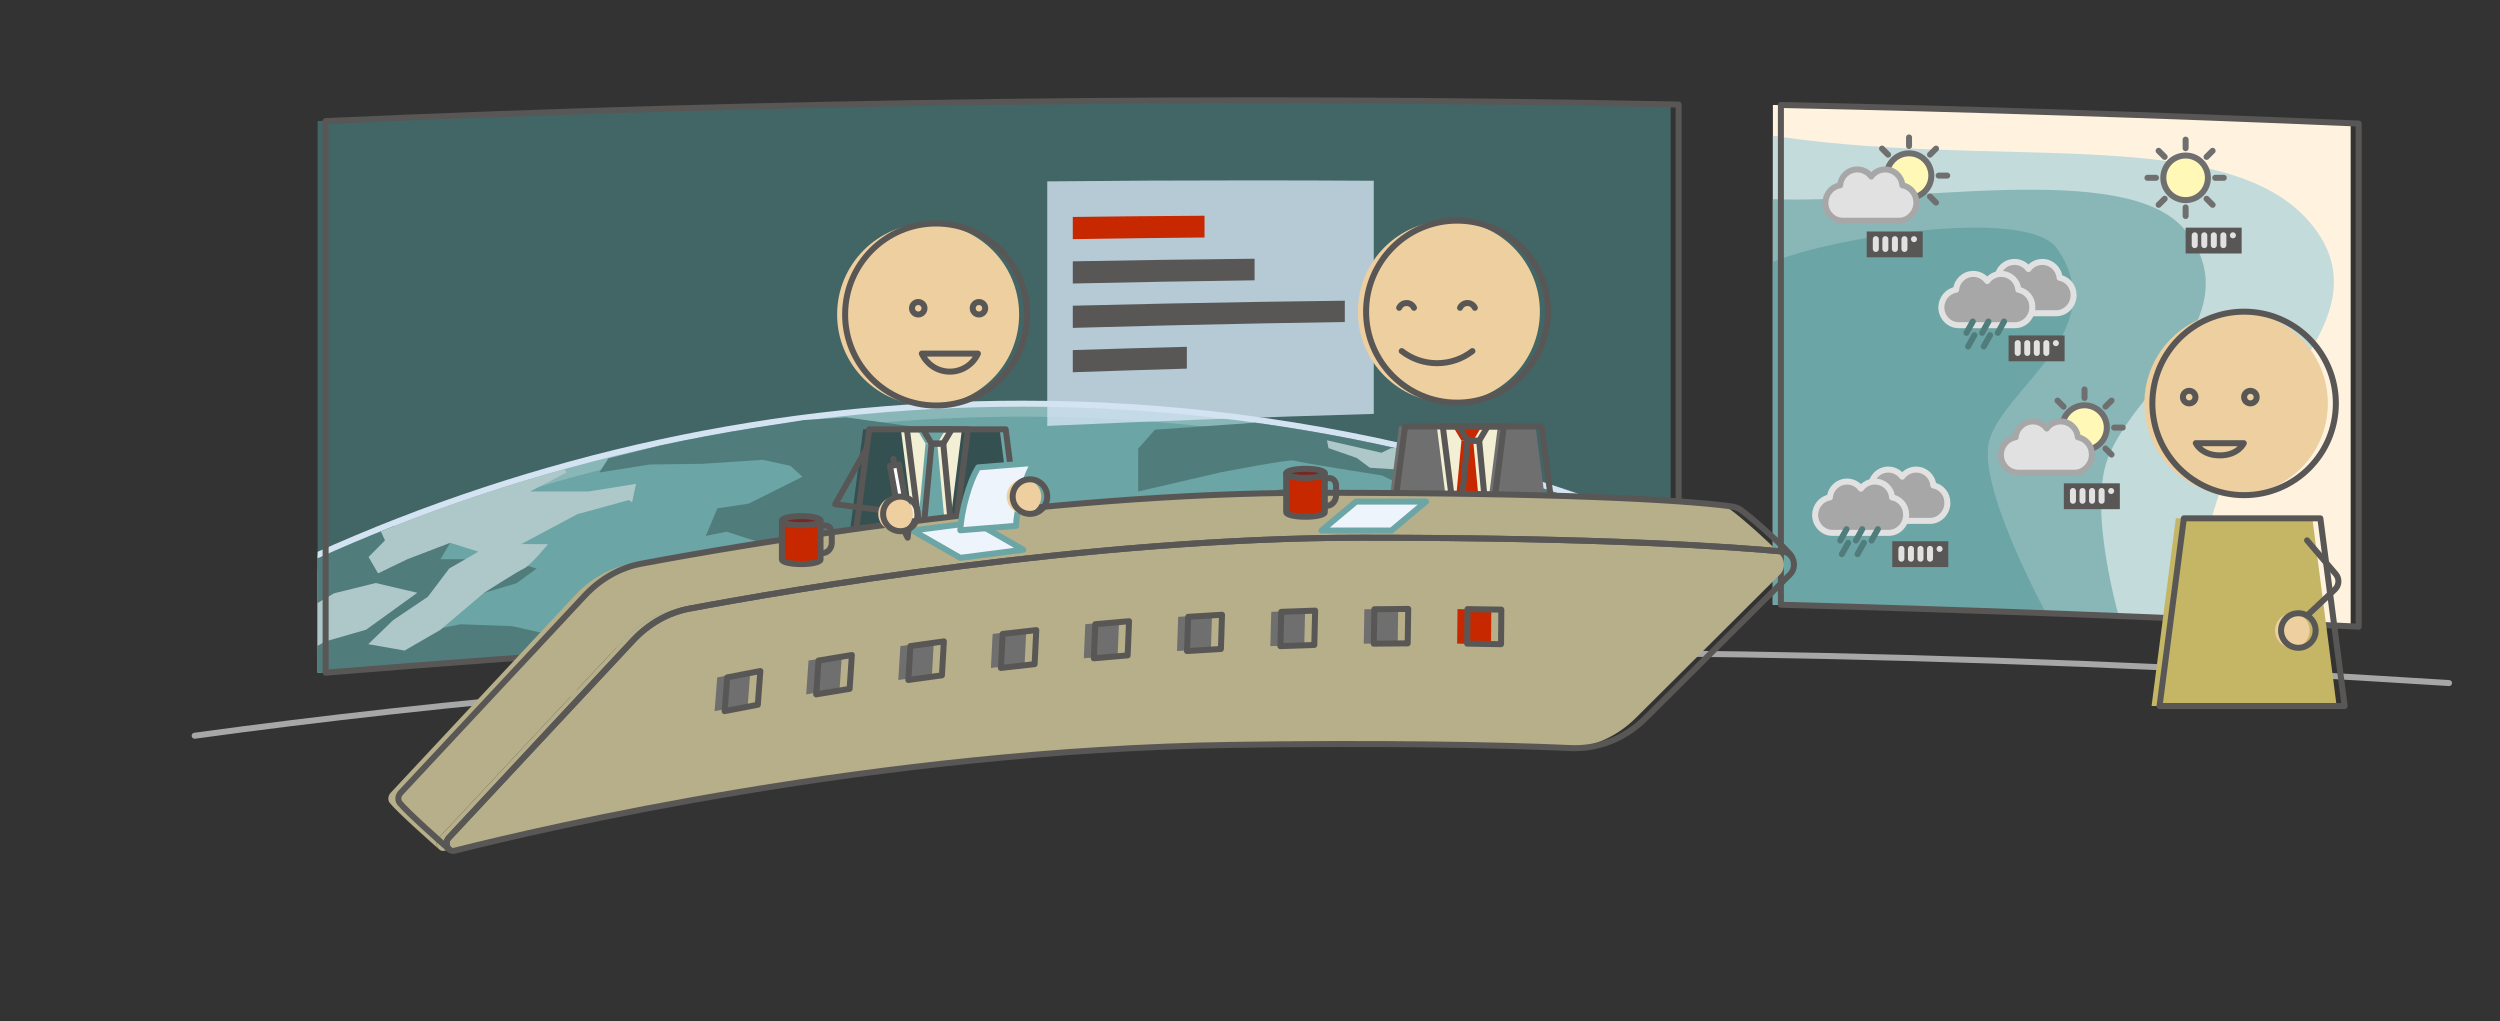
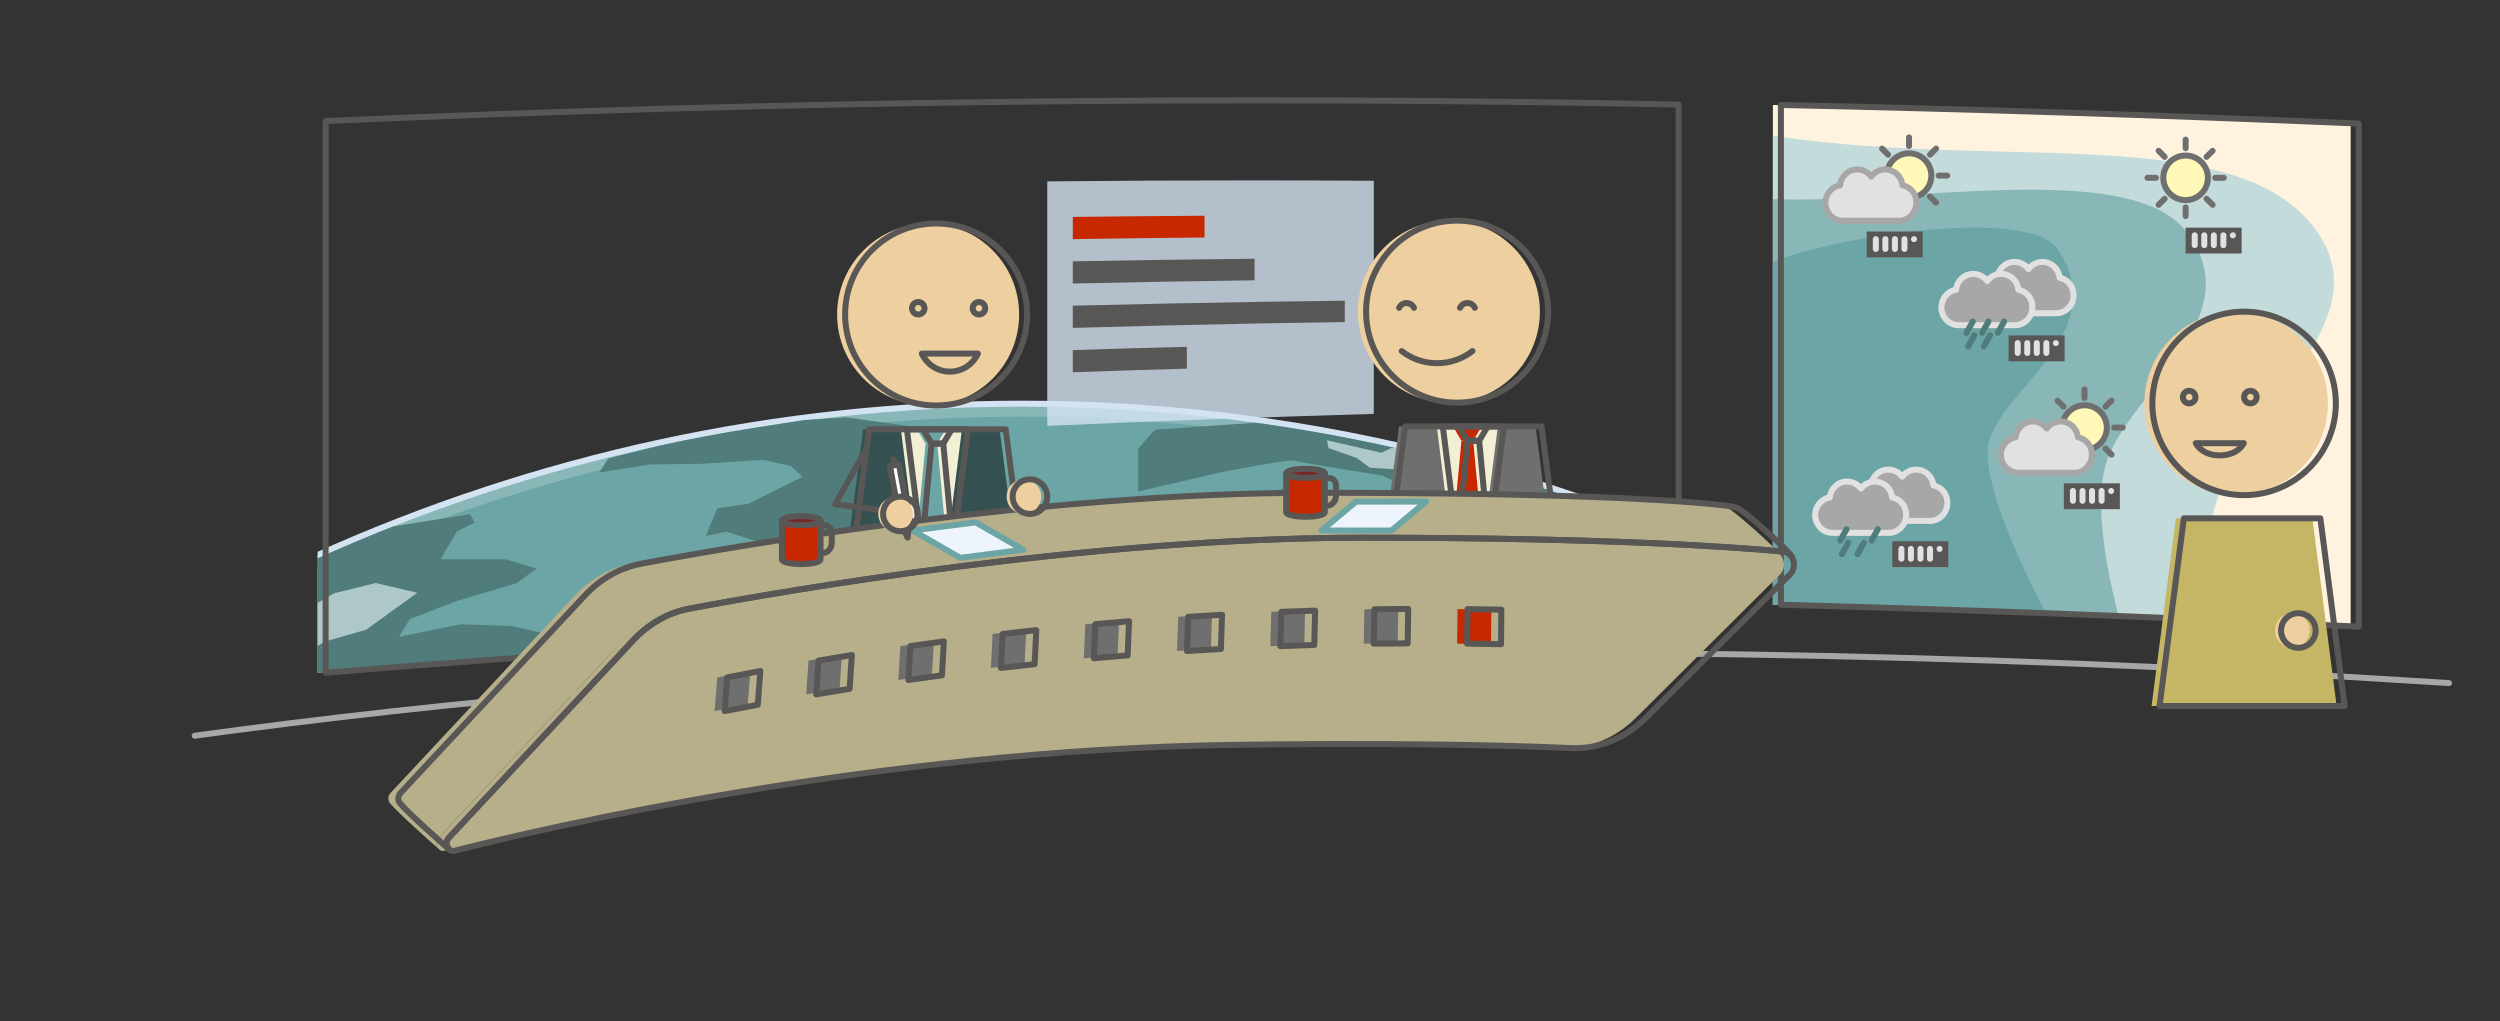
<svg xmlns="http://www.w3.org/2000/svg" id="Ebene_2" viewBox="0 0 1249.06 510.36">
  <rect x="0" y="0" width="1249.06" height="510.36" fill="#333333" stroke="none" />
  <defs>
    <clipPath id="clippath">
      <path d="M834.69,52.24v251.39c-226.07,3.18-451.65,14.02-676,32.46V60.5c224.99-10.04,450.54-12.8,676-8.26Z" style="fill:none;" />
    </clipPath>
    <clipPath id="clippath-1">
      <path d="M1174.45,61.72v251.38c-99.08-4.83-195.28-8.46-288.67-10.95V52.45c93.49,2,189.68,5.07,288.67,9.28Z" style="fill:none;" />
    </clipPath>
  </defs>
  <g id="Ebene_1-2">
    <path d="M97.26,367.59c247.01-33.94,624.26-58.66,1126.32-26.32" style="fill:none; stroke:#a7a7a7; stroke-linecap:round; stroke-linejoin:round; stroke-width:3px;" />
    <g style="clip-path:url(#clippath);">
-       <rect x="134.12" width="726.72" height="326.26" style="fill:#426565;" />
      <path d="M91.85,508.86v-197.88l.77-.43c20.84-11.64,42.46-22.54,64.27-32.42,55.31-25.03,113.42-44.23,172.72-57.05,59.54-12.88,120.52-19.4,181.27-19.4,72.55,0,144.84,9.28,214.87,27.57,33.29,8.7,66.46,19.57,98.57,32.32l.95.38v246.92H91.85Z" style="fill:#89b7b7;" />
      <path d="M510.88,203.18c72.42,0,144.59,9.26,214.49,27.52,33.38,8.72,66.25,19.5,98.4,32.26v244.4H93.35v-195.5c20.91-11.68,42.33-22.48,64.16-32.36,55.17-24.97,113.18-44.14,172.42-56.95,59.42-12.85,120.3-19.37,180.95-19.37M510.88,200.18c-60.85,0-121.94,6.54-181.58,19.44-59.41,12.85-117.62,32.07-173.02,57.15-21.85,9.89-43.51,20.81-64.39,32.47l-1.54.86v200.26h736.42v-249.44l-1.89-.75c-32.17-12.77-65.4-23.66-98.75-32.37-70.15-18.33-142.57-27.62-215.25-27.62h0Z" style="fill:#d3e3f2;" />
      <path d="M827.63,269.88v232.48H88.93v-182.27c220.66-125.89,492.91-149.76,738.7-50.21Z" style="fill:#6ca5a5;" />
      <path d="M0,372.26c48.85-36.37,101.85-67.58,157.5-92.77,12.86-5.82,25.88-11.33,39.03-16.51l38.29-6.08,2.38,4.11-8.97,4.6-8.17,13.79h32.36l15.71,4.65-10.05,7.34-29.85,8.87-23.57,9.11-5.34,8.8,30.79-6.28,25.77.94,27.96,6.28-16.65,22.88-47.13,24.82-89.55,4.77-71.01-16.65" style="fill:#517c7c;" />
      <path d="M846.79,272.47c-39.44-16.99-80.03-30.96-121.42-41.77-32.3-8.44-65.08-14.95-98.15-19.52l-50.15,3.49-8.41,9.49v21.4l40.82-9.48s35.28-6.88,37.04-5.98,43.89,7.43,43.89,7.43l28.18,13.39-40.36-5.36-38.39-1.04-20.61,5.25-29.76,8.39v15.5l24.86,2.88,49.42-.87,18.83,12.41,17.78,23.03,140.86,29.91s34.8-55.94,5.56-68.54Z" style="fill:#517c7c;" />
      <path d="M329.92,222.55c15.53-3.36,31.16-6.29,46.86-8.78l24.92-3.9,20.97-1.37,44.32,6.16,3.49,6.04-16.71,3.45-20.32-1.43,5.52,9.56,17.47,3.78,12.03,20.84s.6,18.67-.39,18.75-16.32-8.59-16.32-8.59l-20.92-1.44-9.67,4.41-.81,9.61,13.6,23.55-8.51,15.54-33.17-9.33-17.19-6.01-12.01-15.32,7.37-8.34s8.97-9.3,7.97-9.31-15.34-4.79-15.34-4.79l-10.45,2.13,5.79-13.78,15.66-2.35,26.83-13.43-5.96-5.46-13.87-3-30.37,2-25.99.33-25.31,4,4.56-7.04,25.94-6.48Z" style="fill:#517c7c;" />
-       <path d="M213.76,298.16l-17.33,11.68-12.44,12,18.15,3.19,17.85-10.31,21.78-18.49s16.89-10.84,20-12.18c3.11-1.34,12-12.18,12-12.18l-13.33-.04,28-14.94,25.78-7.06,1.6,1.07,1.95-9.17-23.56,3.8h-29.33l18.22-9.48-1.23-1.64c-31.08,8.63-61.7,19.01-91.59,31.06l2.06,4.54-8.19,8.27,4.73,8.19,14.67-7.09,21.36-8.18,14.1,4.42-14.56,8.41-10.67,14.1Z" style="fill:#aec8c9;" />
      <path d="M55.8,387.71l12.05-3.11,5.96-10.28,23.44-11.09,14.61-2.12,3.21-10.87,14.07-11.06,33.51-18.74,20.29-5.84,25.55-18.44-20.78-4.87-20.83,5.14-24.96,14.74-30.26,24.5-31.79,11.93-1.7.28c-11.41,9-22.59,18.29-33.53,27.86l11.15,11.98Z" style="fill:#aec8c9;" />
      <path d="M677.87,228.82l6.58,4.89,18.25,1.14,2.71,1,19.91,7.09,26.88,15.52s14.9,4.48,10.45-.36c-4.44-4.84-9.33-12.84-9.33-12.84,0,0,7.56,1.33,10.22,2.22,0,0,.3-2.67.38-5.72-12.77-3.99-25.62-7.69-38.55-11.07-9.37-2.45-18.79-4.72-28.23-6.85-1.39.04-2.18.06-2.18.06l-4.74,2.32-27.23-6.23.76,3.91,14.12,4.9Z" style="fill:#aec8c9;" />
    </g>
    <path d="M686.37,90.31v116.48c-54.35,1.56-108.75,3.56-163.14,6v-122.17c33.75-.33,67.44-.5,101.04-.5,20.63,0,41.35.06,62.1.19Z" style="fill:#d3e3f2; opacity:.8;" />
    <path d="M601.81,107.78v10.88c-21.91.2-43.85.47-65.82.82v-11.09c21.97-.27,43.91-.48,65.82-.61Z" style="fill:#c82800;" />
    <path d="M626.82,129.26v10.79c-30.23.39-60.52.93-90.83,1.6v-11.09c30.32-.57,60.61-1,90.83-1.3Z" style="fill:#585756;" />
    <path d="M671.9,150.23v10.65c-13.77.2-27.53.43-41.29.69-31.5.6-63.05,1.35-94.62,2.25v-11.09c31.57-.79,63.12-1.44,94.62-1.94,13.75-.22,27.51-.41,41.29-.56Z" style="fill:#585756;" />
    <path d="M592.98,173.27v10.91c-18.99.54-37.99,1.15-56.99,1.81v-11.08c19-.61,38-1.15,56.99-1.64Z" style="fill:#585756;" />
    <path d="M838.69,52.24v251.39c-226.07,3.18-451.65,14.02-676,32.46V60.5c224.99-10.04,450.54-12.8,676-8.26Z" style="fill:none; stroke:#585756; stroke-linecap:round; stroke-linejoin:round; stroke-width:3px;" />
    <line x1="894.99" y1="277.88" x2="894.99" y2="277.87" style="fill:none; stroke:#585756; stroke-linecap:round; stroke-linejoin:round; stroke-width:3px;" />
    <g style="clip-path:url(#clippath-1);">
      <polygon points="1177.69 324.91 875.63 324.91 875.63 38.91 1193.11 50.37 1177.69 324.91" style="fill:#fff3e0;" />
      <path d="M1095.07,316.88s3.1-44.04,15.83-75.75c17.41-43.36,82.11-85.43,42.61-130.67-43.27-49.57-161.57-24.85-273.6-43.62l1.81,254.45,213.35-4.4Z" style="fill:#c4dbdb;" />
      <path d="M881.72,99.36c68.21,3.4,181.09-20.44,210.15,15.78,34.7,43.24-29.47,81.76-39.72,116.71-8.48,28.92,8.55,83.51,8.55,83.51h-178.98V99.36Z" style="fill:#89b7b7;" />
      <path d="M1026.32,313.85s-36.64-64.96-32.92-91.26c3.72-26.31,63.63-56.32,34.47-98.27-15.48-22.27-119.95-4.39-144.34,7.58l-1.81,181.95h144.6Z" style="fill:#6ca5a5;" />
    </g>
    <path d="M1036,147.22c0-4.2-3.01-7.7-7-8.46-.37-4.42-4.06-7.89-8.58-7.89-2.86,0-5.4,1.4-6.96,3.55-1.57-2.15-4.1-3.55-6.96-3.55-4.52,0-8.23,3.49-8.58,7.92-4.17.6-7.38,4.48-7.38,8.81,0,4.75,3.85,8.9,8.61,8.9h28.25c4.75,0,8.61-4.2,8.61-8.95,0-.02,0-.15,0-.17,0-.02,0-.15,0-.17Z" style="fill:#a7a7a7; stroke:#e2e1e1; stroke-linecap:round; stroke-linejoin:round; stroke-width:3px;" />
    <path d="M1015.4,153.2c0-4.2-3.01-7.7-7-8.46-.37-4.42-4.06-7.89-8.58-7.89-2.86,0-5.4,1.4-6.96,3.55-1.57-2.15-4.1-3.55-6.96-3.55-4.52,0-8.23,3.49-8.58,7.92-4.17.6-7.38,4.48-7.38,8.81,0,4.75,3.85,8.9,8.61,8.9h28.25c4.75,0,8.61-4.2,8.61-8.95,0-.02,0-.15,0-.17,0-.02,0-.15,0-.17Z" style="fill:#a7a7a7; stroke:#e2e1e1; stroke-linecap:round; stroke-linejoin:round; stroke-width:3px;" />
    <circle cx="953.8" cy="87.74" r="11.14" style="fill:#fff8b7; stroke:#6f6f6f; stroke-miterlimit:10; stroke-width:3px;" />
    <line x1="953.8" y1="72.94" x2="953.8" y2="68.66" style="fill:#fff8b7; stroke:#6f6f6f; stroke-linecap:round; stroke-linejoin:round; stroke-width:3px;" />
    <line x1="953.8" y1="106.82" x2="953.8" y2="102.54" style="fill:#fff8b7; stroke:#6f6f6f; stroke-linecap:round; stroke-linejoin:round; stroke-width:3px;" />
    <line x1="968.6" y1="87.74" x2="972.88" y2="87.74" style="fill:#fff8b7; stroke:#6f6f6f; stroke-linecap:round; stroke-linejoin:round; stroke-width:3px;" />
    <line x1="934.72" y1="87.74" x2="939" y2="87.74" style="fill:#fff8b7; stroke:#6f6f6f; stroke-linecap:round; stroke-linejoin:round; stroke-width:3px;" />
    <line x1="964.27" y1="98.21" x2="967.29" y2="101.23" style="fill:#fff8b7; stroke:#6f6f6f; stroke-linecap:round; stroke-linejoin:round; stroke-width:3px;" />
    <line x1="940.31" y1="74.25" x2="943.33" y2="77.27" style="fill:#fff8b7; stroke:#6f6f6f; stroke-linecap:round; stroke-linejoin:round; stroke-width:3px;" />
    <line x1="943.33" y1="98.21" x2="940.31" y2="101.23" style="fill:#fff8b7; stroke:#6f6f6f; stroke-linecap:round; stroke-linejoin:round; stroke-width:3px;" />
    <line x1="967.29" y1="74.25" x2="964.27" y2="77.27" style="fill:#fff8b7; stroke:#6f6f6f; stroke-linecap:round; stroke-linejoin:round; stroke-width:3px;" />
    <circle cx="1091.99" cy="88.84" r="11.14" style="fill:#fff8b7; stroke:#6f6f6f; stroke-miterlimit:10; stroke-width:3px;" />
    <line x1="1091.99" y1="74.04" x2="1091.99" y2="69.76" style="fill:#fff8b7; stroke:#6f6f6f; stroke-linecap:round; stroke-linejoin:round; stroke-width:3px;" />
    <line x1="1091.99" y1="107.92" x2="1091.99" y2="103.64" style="fill:#fff8b7; stroke:#6f6f6f; stroke-linecap:round; stroke-linejoin:round; stroke-width:3px;" />
    <line x1="1106.79" y1="88.84" x2="1111.06" y2="88.84" style="fill:#fff8b7; stroke:#6f6f6f; stroke-linecap:round; stroke-linejoin:round; stroke-width:3px;" />
    <line x1="1072.91" y1="88.84" x2="1077.18" y2="88.84" style="fill:#fff8b7; stroke:#6f6f6f; stroke-linecap:round; stroke-linejoin:round; stroke-width:3px;" />
    <line x1="1102.45" y1="99.31" x2="1105.47" y2="102.33" style="fill:#fff8b7; stroke:#6f6f6f; stroke-linecap:round; stroke-linejoin:round; stroke-width:3px;" />
    <line x1="1078.5" y1="75.35" x2="1081.52" y2="78.37" style="fill:#fff8b7; stroke:#6f6f6f; stroke-linecap:round; stroke-linejoin:round; stroke-width:3px;" />
    <line x1="1081.52" y1="99.31" x2="1078.5" y2="102.33" style="fill:#fff8b7; stroke:#6f6f6f; stroke-linecap:round; stroke-linejoin:round; stroke-width:3px;" />
    <line x1="1105.47" y1="75.35" x2="1102.45" y2="78.37" style="fill:#fff8b7; stroke:#6f6f6f; stroke-linecap:round; stroke-linejoin:round; stroke-width:3px;" />
    <path d="M957.46,101.01c0-4.2-3.01-7.7-7-8.46-.37-4.42-4.06-7.89-8.58-7.89-2.86,0-5.4,1.4-6.96,3.55-1.57-2.15-4.1-3.55-6.96-3.55-4.52,0-8.23,3.49-8.58,7.92-4.17.6-7.38,4.48-7.38,8.81,0,4.75,3.85,8.9,8.61,8.9h28.25c4.75,0,8.61-4.2,8.61-8.95,0-.02,0-.15,0-.17,0-.02,0-.15,0-.17Z" style="fill:#e2e1e1; stroke:#a7a7a7; stroke-linecap:round; stroke-linejoin:round; stroke-width:3px;" />
    <line x1="985.65" y1="160.64" x2="982.48" y2="166.31" style="fill:#fff8b7; stroke:#517c7c; stroke-linecap:round; stroke-linejoin:round; stroke-width:3px;" />
    <line x1="993.47" y1="160.64" x2="990.31" y2="166.31" style="fill:#fff8b7; stroke:#517c7c; stroke-linecap:round; stroke-linejoin:round; stroke-width:3px;" />
    <line x1="986.46" y1="167.45" x2="983.3" y2="173.12" style="fill:#fff8b7; stroke:#517c7c; stroke-linecap:round; stroke-linejoin:round; stroke-width:3px;" />
    <line x1="994.29" y1="167.45" x2="991.13" y2="173.12" style="fill:#fff8b7; stroke:#517c7c; stroke-linecap:round; stroke-linejoin:round; stroke-width:3px;" />
    <line x1="1001.29" y1="160.64" x2="998.13" y2="166.31" style="fill:#fff8b7; stroke:#517c7c; stroke-linecap:round; stroke-linejoin:round; stroke-width:3px;" />
    <path d="M972.94,250.97c0-4.2-3.01-7.7-7-8.46-.37-4.42-4.06-7.89-8.58-7.89-2.86,0-5.4,1.4-6.96,3.55-1.57-2.15-4.1-3.55-6.96-3.55-4.52,0-8.23,3.49-8.58,7.92-4.17.6-7.38,4.48-7.38,8.81,0,4.75,3.85,8.9,8.61,8.9h28.25c4.75,0,8.61-4.2,8.61-8.95,0-.02,0-.15,0-.17,0-.02,0-.15,0-.17Z" style="fill:#a7a7a7; stroke:#e2e1e1; stroke-linecap:round; stroke-linejoin:round; stroke-width:3px;" />
    <path d="M952.33,256.95c0-4.2-3.01-7.7-7-8.46-.37-4.42-4.06-7.89-8.58-7.89-2.86,0-5.4,1.4-6.96,3.55-1.57-2.15-4.1-3.55-6.96-3.55-4.52,0-8.23,3.49-8.58,7.92-4.17.6-7.38,4.48-7.38,8.81,0,4.75,3.85,8.9,8.61,8.9h28.25c4.75,0,8.61-4.2,8.61-8.95,0-.02,0-.15,0-.17,0-.02,0-.15,0-.17Z" style="fill:#a7a7a7; stroke:#e2e1e1; stroke-linecap:round; stroke-linejoin:round; stroke-width:3px;" />
    <line x1="922.58" y1="264.39" x2="919.42" y2="270.06" style="fill:#fff8b7; stroke:#517c7c; stroke-linecap:round; stroke-linejoin:round; stroke-width:3px;" />
-     <line x1="930.41" y1="264.39" x2="927.25" y2="270.06" style="fill:#fff8b7; stroke:#517c7c; stroke-linecap:round; stroke-linejoin:round; stroke-width:3px;" />
    <line x1="923.4" y1="271.2" x2="920.24" y2="276.88" style="fill:#fff8b7; stroke:#517c7c; stroke-linecap:round; stroke-linejoin:round; stroke-width:3px;" />
    <line x1="931.23" y1="271.2" x2="928.06" y2="276.88" style="fill:#fff8b7; stroke:#517c7c; stroke-linecap:round; stroke-linejoin:round; stroke-width:3px;" />
    <line x1="938.23" y1="264.39" x2="935.07" y2="270.06" style="fill:#fff8b7; stroke:#517c7c; stroke-linecap:round; stroke-linejoin:round; stroke-width:3px;" />
    <rect x="1003.54" y="167.6" width="27.99" height="12.91" style="fill:#585756;" />
    <line x1="1008.09" y1="171.44" x2="1008.09" y2="176.33" style="fill:none; stroke:#e2e1e1; stroke-linecap:round; stroke-miterlimit:10; stroke-width:3px;" />
    <line x1="1012.86" y1="171.44" x2="1012.86" y2="176.33" style="fill:none; stroke:#e2e1e1; stroke-linecap:round; stroke-miterlimit:10; stroke-width:3px;" />
    <line x1="1017.63" y1="171.44" x2="1017.63" y2="176.33" style="fill:none; stroke:#e2e1e1; stroke-linecap:round; stroke-miterlimit:10; stroke-width:3px;" />
    <line x1="1022.4" y1="171.44" x2="1022.4" y2="176.33" style="fill:none; stroke:#e2e1e1; stroke-linecap:round; stroke-miterlimit:10; stroke-width:3px;" />
    <line x1="1027.17" y1="171.44" x2="1027.17" y2="171.44" style="fill:none; stroke:#e2e1e1; stroke-linecap:round; stroke-miterlimit:10; stroke-width:3px;" />
    <rect x="945.42" y="270.42" width="27.99" height="12.91" style="fill:#585756;" />
    <line x1="949.98" y1="274.25" x2="949.98" y2="279.14" style="fill:none; stroke:#e2e1e1; stroke-linecap:round; stroke-miterlimit:10; stroke-width:3px;" />
    <line x1="954.75" y1="274.25" x2="954.75" y2="279.14" style="fill:none; stroke:#e2e1e1; stroke-linecap:round; stroke-miterlimit:10; stroke-width:3px;" />
    <line x1="959.52" y1="274.25" x2="959.52" y2="279.14" style="fill:none; stroke:#e2e1e1; stroke-linecap:round; stroke-miterlimit:10; stroke-width:3px;" />
    <line x1="964.29" y1="274.25" x2="964.29" y2="279.14" style="fill:none; stroke:#e2e1e1; stroke-linecap:round; stroke-miterlimit:10; stroke-width:3px;" />
    <line x1="969.06" y1="274.25" x2="969.06" y2="274.25" style="fill:none; stroke:#e2e1e1; stroke-linecap:round; stroke-miterlimit:10; stroke-width:3px;" />
    <rect x="932.65" y="115.66" width="27.99" height="12.91" style="fill:#585756;" />
    <line x1="937.2" y1="119.49" x2="937.2" y2="124.38" style="fill:none; stroke:#e2e1e1; stroke-linecap:round; stroke-miterlimit:10; stroke-width:3px;" />
    <line x1="941.97" y1="119.49" x2="941.97" y2="124.38" style="fill:none; stroke:#e2e1e1; stroke-linecap:round; stroke-miterlimit:10; stroke-width:3px;" />
    <line x1="946.74" y1="119.49" x2="946.74" y2="124.38" style="fill:none; stroke:#e2e1e1; stroke-linecap:round; stroke-miterlimit:10; stroke-width:3px;" />
    <line x1="951.51" y1="119.49" x2="951.51" y2="124.38" style="fill:none; stroke:#e2e1e1; stroke-linecap:round; stroke-miterlimit:10; stroke-width:3px;" />
    <line x1="956.28" y1="119.49" x2="956.28" y2="119.49" style="fill:none; stroke:#e2e1e1; stroke-linecap:round; stroke-miterlimit:10; stroke-width:3px;" />
    <rect x="1091.99" y="113.74" width="27.99" height="12.91" style="fill:#585756;" />
    <line x1="1096.54" y1="117.57" x2="1096.54" y2="122.46" style="fill:none; stroke:#e2e1e1; stroke-linecap:round; stroke-miterlimit:10; stroke-width:3px;" />
    <line x1="1101.31" y1="117.57" x2="1101.31" y2="122.46" style="fill:none; stroke:#e2e1e1; stroke-linecap:round; stroke-miterlimit:10; stroke-width:3px;" />
    <line x1="1106.08" y1="117.57" x2="1106.08" y2="122.46" style="fill:none; stroke:#e2e1e1; stroke-linecap:round; stroke-miterlimit:10; stroke-width:3px;" />
    <line x1="1110.85" y1="117.57" x2="1110.85" y2="122.46" style="fill:none; stroke:#e2e1e1; stroke-linecap:round; stroke-miterlimit:10; stroke-width:3px;" />
    <line x1="1115.62" y1="117.57" x2="1115.62" y2="117.57" style="fill:none; stroke:#e2e1e1; stroke-linecap:round; stroke-miterlimit:10; stroke-width:3px;" />
    <circle cx="1041.48" cy="213.63" r="11.14" style="fill:#fff8b7; stroke:#6f6f6f; stroke-miterlimit:10; stroke-width:3px;" />
    <line x1="1041.48" y1="198.83" x2="1041.48" y2="194.55" style="fill:#fff8b7; stroke:#6f6f6f; stroke-linecap:round; stroke-linejoin:round; stroke-width:3px;" />
    <line x1="1041.48" y1="232.7" x2="1041.48" y2="228.43" style="fill:#fff8b7; stroke:#6f6f6f; stroke-linecap:round; stroke-linejoin:round; stroke-width:3px;" />
    <line x1="1056.28" y1="213.63" x2="1060.56" y2="213.63" style="fill:#fff8b7; stroke:#6f6f6f; stroke-linecap:round; stroke-linejoin:round; stroke-width:3px;" />
    <line x1="1022.4" y1="213.63" x2="1026.68" y2="213.63" style="fill:#fff8b7; stroke:#6f6f6f; stroke-linecap:round; stroke-linejoin:round; stroke-width:3px;" />
    <line x1="1051.95" y1="224.1" x2="1054.97" y2="227.12" style="fill:#fff8b7; stroke:#6f6f6f; stroke-linecap:round; stroke-linejoin:round; stroke-width:3px;" />
    <line x1="1027.99" y1="200.14" x2="1031.01" y2="203.16" style="fill:#fff8b7; stroke:#6f6f6f; stroke-linecap:round; stroke-linejoin:round; stroke-width:3px;" />
    <line x1="1031.01" y1="224.1" x2="1027.99" y2="227.12" style="fill:#fff8b7; stroke:#6f6f6f; stroke-linecap:round; stroke-linejoin:round; stroke-width:3px;" />
    <line x1="1054.97" y1="200.14" x2="1051.95" y2="203.16" style="fill:#fff8b7; stroke:#6f6f6f; stroke-linecap:round; stroke-linejoin:round; stroke-width:3px;" />
    <path d="M1045.14,226.9c0-4.2-3.01-7.7-7-8.46-.37-4.42-4.06-7.89-8.58-7.89-2.86,0-5.4,1.4-6.96,3.55-1.57-2.15-4.1-3.55-6.96-3.55-4.52,0-8.23,3.49-8.58,7.92-4.17.6-7.38,4.48-7.38,8.81,0,4.75,3.85,8.9,8.61,8.9h28.25c4.75,0,8.61-4.2,8.61-8.95,0-.02,0-.15,0-.17,0-.02,0-.15,0-.17Z" style="fill:#e2e1e1; stroke:#a7a7a7; stroke-linecap:round; stroke-linejoin:round; stroke-width:3px;" />
    <rect x="1031.14" y="241.48" width="27.99" height="12.91" style="fill:#585756;" />
    <line x1="1035.7" y1="245.31" x2="1035.7" y2="250.2" style="fill:none; stroke:#e2e1e1; stroke-linecap:round; stroke-miterlimit:10; stroke-width:3px;" />
    <line x1="1040.47" y1="245.31" x2="1040.47" y2="250.2" style="fill:none; stroke:#e2e1e1; stroke-linecap:round; stroke-miterlimit:10; stroke-width:3px;" />
    <line x1="1045.24" y1="245.31" x2="1045.24" y2="250.2" style="fill:none; stroke:#e2e1e1; stroke-linecap:round; stroke-miterlimit:10; stroke-width:3px;" />
    <line x1="1050.01" y1="245.31" x2="1050.01" y2="250.2" style="fill:none; stroke:#e2e1e1; stroke-linecap:round; stroke-miterlimit:10; stroke-width:3px;" />
    <line x1="1054.78" y1="245.31" x2="1054.78" y2="245.31" style="fill:none; stroke:#e2e1e1; stroke-linecap:round; stroke-miterlimit:10; stroke-width:3px;" />
    <path d="M1178.45,61.72v251.38c-99.12-4.83-193.68-8.42-288.67-10.95V52.45c93.49,2,189.68,5.07,288.67,9.28Z" style="fill:none; stroke:#585756; stroke-linecap:round; stroke-linejoin:round; stroke-width:3px;" />
    <circle cx="463.71" cy="157.13" r="45.47" style="fill:#eecf9f;" />
    <circle cx="467.71" cy="157.13" r="45.47" style="fill:none; stroke:#585756; stroke-linecap:round; stroke-linejoin:round; stroke-width:3px;" />
    <polygon points="431.25 214.51 499.45 214.51 511.59 308.29 419.12 308.29 431.25 214.51" style="fill:#345050;" />
    <path d="M488.59,176.66c-2.42,5.32-7.78,9.02-14.01,9.02s-11.59-3.7-14.01-9.02h28.01Z" style="fill:none; stroke:#585756; stroke-linecap:round; stroke-linejoin:round; stroke-width:3px;" />
    <polygon points="471.59 286.07 459.12 286.07 450.11 214.51 480.6 214.51 471.59 286.07" style="fill:#f3efd4;" />
    <polygon points="434.25 214.51 502.45 214.51 514.59 308.29 422.12 308.29 434.25 214.51" style="fill:none; stroke:#585756; stroke-linecap:round; stroke-linejoin:round; stroke-width:3px;" />
    <polygon points="462.43 221.63 468.28 221.63 472.51 266.51 458.2 266.51 462.43 221.63" style="fill:#6ca5a5;" />
    <polygon points="462.43 221.63 468.28 221.63 472.51 214.51 458.2 214.51 462.43 221.63" style="fill:#6ca5a5;" />
    <polygon points="474.59 286.07 462.12 286.07 453.11 214.51 483.6 214.51 474.59 286.07" style="fill:none; stroke:#585756; stroke-linecap:round; stroke-linejoin:round; stroke-width:3px;" />
    <polygon points="465.43 221.63 471.28 221.63 475.51 266.51 461.2 266.51 465.43 221.63" style="fill:none; stroke:#585756; stroke-linecap:round; stroke-linejoin:round; stroke-width:3px;" />
    <polygon points="465.43 221.63 471.28 221.63 475.51 214.51 461.2 214.51 465.43 221.63" style="fill:none; stroke:#585756; stroke-linecap:round; stroke-linejoin:round; stroke-width:3px;" />
    <polygon points="699 213.08 767.2 213.08 779.33 306.86 686.87 306.86 699 213.08" style="fill:#6f6f6f;" />
    <circle cx="723.89" cy="155.69" r="45.47" style="fill:#eecf9f;" />
    <path d="M735.66,175.41c-4.87,3.79-11,6.05-17.66,6.05s-12.79-2.26-17.66-6.05" style="fill:none; stroke:#585756; stroke-linecap:round; stroke-linejoin:round; stroke-width:3px;" />
    <circle cx="728" cy="155.7" r="45.47" style="fill:none; stroke:#585756; stroke-linecap:round; stroke-linejoin:round; stroke-width:3px;" />
    <path d="M699.05,153.78c.64-1.4,2.05-2.38,3.7-2.38,1.64,0,3.06.98,3.7,2.38" style="fill:none; stroke:#585756; stroke-linecap:round; stroke-linejoin:round; stroke-width:3px;" />
    <path d="M729.47,153.78c.64-1.4,2.05-2.38,3.7-2.38,1.64,0,3.06.98,3.7,2.38" style="fill:none; stroke:#585756; stroke-linecap:round; stroke-linejoin:round; stroke-width:3px;" />
    <polygon points="739.33 284.64 726.87 284.64 717.86 213.08 748.34 213.08 739.33 284.64" style="fill:#f3efd4;" />
    <polygon points="702 213.08 770.2 213.08 782.33 306.86 689.87 306.86 702 213.08" style="fill:none; stroke:#585756; stroke-linecap:round; stroke-linejoin:round; stroke-width:3px;" />
    <polygon points="730.18 220.19 736.03 220.19 740.26 265.08 725.95 265.08 730.18 220.19" style="fill:#c82800;" />
    <polygon points="730.18 220.19 736.03 220.19 740.26 213.08 725.95 213.08 730.18 220.19" style="fill:#c82800;" />
    <polygon points="742.33 284.64 729.87 284.64 720.86 213.08 751.35 213.08 742.33 284.64" style="fill:none; stroke:#585756; stroke-linecap:round; stroke-linejoin:round; stroke-width:3px;" />
    <polygon points="733.18 220.19 739.03 220.19 743.26 265.08 728.95 265.08 733.18 220.19" style="fill:none; stroke:#585756; stroke-linecap:round; stroke-linejoin:round; stroke-width:3px;" />
    <polygon points="733.18 220.19 739.03 220.19 743.26 213.08 728.95 213.08 733.18 220.19" style="fill:none; stroke:#585756; stroke-linecap:round; stroke-linejoin:round; stroke-width:3px;" />
    <circle cx="458.78" cy="154.01" r="3.12" style="fill:none; stroke:#585756; stroke-linecap:round; stroke-linejoin:round; stroke-width:3px;" />
    <circle cx="489.11" cy="154.01" r="3.12" style="fill:none; stroke:#585756; stroke-linecap:round; stroke-linejoin:round; stroke-width:3px;" />
    <path d="M889.36,286.95l-71.98,71.65c-10.42,10.38-23.83,15.79-37.54,15.16-38.56-1.76-98.86-2.63-169.83-1.59-177,2.59-343.12,41.55-387.92,52.88-.98.25-1.86-.01-2.54-.57,0,0-.1-.09-.28-.25-1.32-1.37-1.65-3.94-.07-5.63l92.02-98.58c7.84-8.4,17.63-13.94,28.17-15.92,49.08-9.22,200.66-35.46,336.2-35.46,121.19,0,185.28,4.57,210.59,6.96,1.62.15,2.93,1.03,3.81,2.27h0c1.81,2.54,1.88,6.57-.63,9.08Z" style="fill:#b6af89;" />
    <path d="M889.99,277.87c-.88-1.24-2.19-2.12-3.81-2.27-25.31-2.39-89.4-6.96-210.59-6.96-135.54,0-287.12,26.24-336.2,35.46-10.54,1.98-20.33,7.52-28.17,15.92l-92.02,98.58c-1.58,1.69-1.25,4.26.07,5.63-2.5-2.19-20.94-18.47-24.58-23.13-1.01-1.28-.9-3.51.45-4.95l92.01-98.58c7.85-8.4,17.64-13.94,28.18-15.92,49.07-9.22,200.66-35.45,336.19-35.45,121.2,0,182.42,3.42,207.66,6.68,2.1.28,4.19.85,5.42,1.74,6.91,5.01,24.78,21.25,25.39,23.25Z" style="fill:#b6af89;" />
    <path d="M728.02,321.57c.06-5.74.13-11.49.19-17.25,5.63.06,11.26.15,16.89.27-.05,5.77-.09,11.52-.14,17.27-5.64-.12-11.29-.22-16.94-.29" style="fill:#c82800;" />
    <path d="M681.36,321.6c.11-5.72.22-11.45.32-17.2,5.64-.08,11.27-.14,16.91-.17-.09,5.75-.18,11.49-.28,17.21-5.65.02-11.3.07-16.96.15" style="fill:#6f6f6f;" />
    <path d="M634.69,322.83c.15-5.7.31-11.42.46-17.14,5.64-.23,11.27-.43,16.91-.61-.14,5.73-.27,11.45-.41,17.16-5.65.17-11.31.37-16.96.59" style="fill:#6f6f6f;" />
    <path d="M588.06,325.27c.2-5.69.4-11.38.6-17.09,5.63-.37,11.26-.72,16.89-1.04-.18,5.71-.37,11.42-.55,17.11-5.65.31-11.3.65-16.94,1.02" style="fill:#6f6f6f;" />
    <path d="M541.5,328.9c.25-5.67.49-11.35.74-17.04,5.62-.52,11.23-1.01,16.85-1.48-.23,5.7-.46,11.38-.69,17.06-5.64.46-11.27.95-16.91,1.46" style="fill:#6f6f6f;" />
    <path d="M495.07,333.72c.29-5.65.59-11.32.88-16.99,5.6-.66,11.2-1.3,16.8-1.91-.28,5.68-.55,11.35-.83,17.01-5.62.6-11.24,1.23-16.85,1.89" style="fill:#6f6f6f;" />
    <path d="M448.82,339.73c.34-5.64.68-11.28,1.03-16.94,5.57-.81,11.15-1.59,16.73-2.34-.33,5.66-.65,11.32-.97,16.96-5.6.75-11.19,1.52-16.78,2.32" style="fill:#6f6f6f;" />
    <path d="M402.79,346.92c.39-5.62.78-11.25,1.17-16.89,5.54-.95,11.09-1.87,16.65-2.77-.37,5.65-.75,11.28-1.12,16.91-5.57.89-11.14,1.81-16.7,2.75" style="fill:#6f6f6f;" />
    <path d="M357.03,355.29c.44-5.61.88-11.22,1.31-16.84,5.51-1.09,11.02-2.16,16.54-3.19-.42,5.63-.84,11.25-1.26,16.86-5.54,1.03-11.07,2.09-16.59,3.18" style="fill:#6f6f6f;" />
    <path d="M894.36,286.95l-71.98,71.65c-10.42,10.38-23.83,15.79-37.54,15.16-38.56-1.76-98.86-2.63-169.83-1.59-177,2.59-343.12,41.55-387.92,52.88-.98.25-1.86-.01-2.54-.57,0,0-.1-.09-.28-.25-1.32-1.37-1.65-3.94-.07-5.63l92.02-98.58c7.84-8.4,17.63-13.94,28.17-15.92,49.08-9.22,200.66-35.46,336.2-35.46,121.19,0,185.28,4.57,210.59,6.96,1.62.15,2.93,1.03,3.81,2.27h0c1.81,2.54,1.88,6.57-.63,9.08Z" style="fill:none; stroke:#585756; stroke-linecap:round; stroke-linejoin:round; stroke-width:3px;" />
    <path d="M894.99,277.87c-.88-1.24-2.19-2.12-3.81-2.27-25.31-2.39-89.4-6.96-210.59-6.96-135.54,0-287.12,26.24-336.2,35.46-10.54,1.98-20.33,7.52-28.17,15.92l-92.02,98.58c-1.58,1.69-1.25,4.26.07,5.63-2.5-2.19-20.94-18.47-24.58-23.13-1.01-1.28-.9-3.51.45-4.95l92.01-98.58c7.85-8.4,17.64-13.94,28.18-15.92,49.07-9.22,200.66-35.45,336.19-35.45,121.2,0,182.42,3.42,207.66,6.68,2.1.28,4.19.85,5.42,1.74,6.91,5.01,24.78,21.25,25.39,23.25Z" style="fill:none; stroke:#585756; stroke-linecap:round; stroke-linejoin:round; stroke-width:3px;" />
    <path d="M224.27,424.23c.18.16.28.25.28.25" style="fill:#b6af89; stroke:#585756; stroke-linecap:round; stroke-linejoin:round; stroke-width:3px;" />
    <polygon points="511.24 274.64 479.78 278.71 455.96 265.06 487.42 260.98 511.24 274.64" style="fill:#eef4fb; stroke:#6ca5a5; stroke-linecap:round; stroke-linejoin:round; stroke-width:3px;" />
    <polygon points="660.25 265.08 695.18 265.07 712.47 250.59 677.55 250.61 660.25 265.08" style="fill:#eef4fb; stroke:#6ca5a5; stroke-linecap:round; stroke-linejoin:round; stroke-width:3px;" />
-     <path d="M516.6,231.28c-4.48,6.82-8.64,22.33-8.96,31.44l-27.83,2.23c.32-9.11,4.48-24.62,8.96-31.44l27.83-2.23Z" style="fill:#eef4fb; stroke:#6ca5a5; stroke-linecap:round; stroke-linejoin:round; stroke-width:3px;" />
    <circle cx="511.59" cy="248.11" r="8.64" style="fill:#eecf9f;" />
    <circle cx="514.59" cy="248.11" r="8.64" style="fill:none; stroke:#585756; stroke-linecap:round; stroke-linejoin:round; stroke-width:3px;" />
    <polyline points="433.03 224 417.27 251.91 441.21 254.97" style="fill:none; stroke:#585756; stroke-linecap:round; stroke-linejoin:round; stroke-width:3px;" />
    <path d="M663.58,252.64l-1.82.28c-2.17.34-3.94-1.35-3.94-3.78v-4.95c0-2.42,1.76-4.66,3.94-5l1.82-.28c2.17-.34,3.94,1.35,3.94,3.78v4.95c0,2.42-1.76,4.66-3.94,5Z" style="fill:none; stroke:#585756; stroke-linecap:round; stroke-linejoin:round; stroke-width:3px;" />
    <path d="M661.9,236.5v19.41c0,1.26-4.32,2.28-9.64,2.28s-9.65-1.02-9.65-2.28v-19.41h19.29Z" style="fill:#c82800; stroke:#585756; stroke-linecap:round; stroke-linejoin:round; stroke-width:3px;" />
    <ellipse cx="652.26" cy="236.5" rx="9.64" ry="2.28" style="fill:#792625; stroke:#585756; stroke-linecap:round; stroke-linejoin:round; stroke-width:3px;" />
    <path d="M411.63,276.28l-1.82.28c-2.17.34-3.94-1.35-3.94-3.78v-4.95c0-2.42,1.76-4.66,3.94-5l1.82-.28c2.17-.34,3.94,1.35,3.94,3.78v4.95c0,2.42-1.76,4.66-3.94,5Z" style="fill:none; stroke:#585756; stroke-linecap:round; stroke-linejoin:round; stroke-width:3px;" />
    <path d="M409.95,260.14v19.41c0,1.26-4.32,2.28-9.64,2.28s-9.65-1.02-9.65-2.28v-19.41h19.29Z" style="fill:#c82800; stroke:#585756; stroke-linecap:round; stroke-linejoin:round; stroke-width:3px;" />
    <ellipse cx="400.31" cy="260.14" rx="9.64" ry="2.28" style="fill:#792625; stroke:#585756; stroke-linecap:round; stroke-linejoin:round; stroke-width:3px;" />
    <polygon points="454.3 260.48 453.48 268.64 449.84 261.29 444.65 232.83 449.12 232.02 454.3 260.48" style="fill:#fff; stroke:#585756; stroke-linecap:round; stroke-linejoin:round; stroke-width:3px;" />
    <line x1="446.89" y1="232.42" x2="446.33" y2="229.36" style="fill:#fff; stroke:#585756; stroke-linecap:round; stroke-linejoin:round; stroke-width:3px;" />
    <circle cx="447.43" cy="256.76" r="8.64" style="fill:#eecf9f;" />
    <circle cx="449.86" cy="256.76" r="8.64" style="fill:none; stroke:#585756; stroke-linecap:round; stroke-linejoin:round; stroke-width:3px;" />
    <path d="M733.02,321.57c.06-5.74.13-11.49.19-17.25,5.63.06,11.26.15,16.89.27-.05,5.77-.09,11.52-.14,17.27-5.64-.12-11.29-.22-16.94-.29" style="fill:none; stroke:#585756; stroke-linecap:round; stroke-linejoin:round; stroke-width:3px;" />
    <path d="M686.36,321.6c.11-5.72.22-11.45.32-17.2,5.64-.08,11.27-.14,16.91-.17-.09,5.75-.18,11.49-.28,17.21-5.65.02-11.3.07-16.96.15" style="fill:none; stroke:#585756; stroke-linecap:round; stroke-linejoin:round; stroke-width:3px;" />
    <path d="M639.7,322.83c.15-5.7.31-11.42.46-17.14,5.64-.23,11.27-.43,16.91-.61-.14,5.73-.27,11.45-.41,17.16-5.65.17-11.31.37-16.96.59" style="fill:none; stroke:#585756; stroke-linecap:round; stroke-linejoin:round; stroke-width:3px;" />
    <path d="M593.06,325.27c.2-5.69.4-11.38.6-17.09,5.63-.37,11.26-.72,16.89-1.04-.18,5.71-.37,11.42-.55,17.11-5.65.31-11.3.65-16.94,1.02" style="fill:none; stroke:#585756; stroke-linecap:round; stroke-linejoin:round; stroke-width:3px;" />
    <path d="M546.5,328.9c.25-5.67.49-11.35.74-17.04,5.62-.52,11.23-1.01,16.85-1.48-.23,5.7-.46,11.38-.69,17.06-5.64.46-11.27.95-16.91,1.46" style="fill:none; stroke:#585756; stroke-linecap:round; stroke-linejoin:round; stroke-width:3px;" />
    <path d="M500.07,333.72c.29-5.65.59-11.32.88-16.99,5.6-.66,11.2-1.3,16.8-1.91-.28,5.68-.55,11.35-.83,17.01-5.62.6-11.24,1.23-16.85,1.89" style="fill:none; stroke:#585756; stroke-linecap:round; stroke-linejoin:round; stroke-width:3px;" />
    <path d="M453.82,339.73c.34-5.64.68-11.28,1.03-16.94,5.57-.81,11.15-1.59,16.73-2.34-.33,5.66-.65,11.32-.97,16.96-5.6.75-11.19,1.52-16.78,2.32" style="fill:none; stroke:#585756; stroke-linecap:round; stroke-linejoin:round; stroke-width:3px;" />
    <path d="M407.79,346.92c.39-5.62.78-11.25,1.17-16.89,5.54-.95,11.09-1.87,16.65-2.77-.37,5.65-.75,11.28-1.12,16.91-5.57.89-11.14,1.81-16.7,2.75" style="fill:none; stroke:#585756; stroke-linecap:round; stroke-linejoin:round; stroke-width:3px;" />
    <path d="M362.03,355.29c.44-5.61.88-11.22,1.31-16.84,5.51-1.09,11.02-2.16,16.54-3.19-.42,5.63-.84,11.25-1.26,16.86-5.54,1.03-11.07,2.09-16.59,3.18" style="fill:none; stroke:#585756; stroke-linecap:round; stroke-linejoin:round; stroke-width:3px;" />
    <polygon points="1087.11 258.98 1155.31 258.98 1167.44 352.75 1074.97 352.75 1087.11 258.98" style="fill:#c4b664;" />
    <polygon points="1091.11 258.98 1159.31 258.98 1171.44 352.75 1078.97 352.75 1091.11 258.98" style="fill:none; stroke:#585756; stroke-linecap:round; stroke-linejoin:round; stroke-width:3px;" />
    <circle cx="1117.21" cy="201.55" r="45.84" style="fill:#eecf9f;" />
    <circle cx="1121.21" cy="201.55" r="45.84" style="fill:none; stroke:#585756; stroke-linecap:round; stroke-linejoin:round; stroke-width:3px;" />
    <path d="M1097.07,221.42s2.76,6.1,11.99,6.1c9.23,0,11.99-6.1,11.99-6.1h-23.98Z" style="fill:none; stroke:#585756; stroke-linecap:round; stroke-linejoin:round; stroke-width:3px;" />
    <circle cx="1124.35" cy="198.41" r="3.14" style="fill:none; stroke:#585756; stroke-linecap:round; stroke-linejoin:round; stroke-width:3px;" />
    <circle cx="1093.77" cy="198.41" r="3.14" style="fill:none; stroke:#585756; stroke-linecap:round; stroke-linejoin:round; stroke-width:3px;" />
    <circle cx="1145.31" cy="315.02" r="8.64" style="fill:#eecf9f;" />
    <circle cx="1148.31" cy="315.02" r="8.64" style="fill:none; stroke:#585756; stroke-linecap:round; stroke-linejoin:round; stroke-width:3px;" />
-     <path d="M1152.67,269.97l14.34,16.88c1.91,2.25,1.73,5.61-.43,7.63l-13.91,13.08" style="fill:none; stroke:#585756; stroke-linecap:round; stroke-linejoin:round; stroke-width:3px;" />
    <rect x="73.06" y="13.2" width="1176" height="450" style="fill:none;" />
  </g>
</svg>